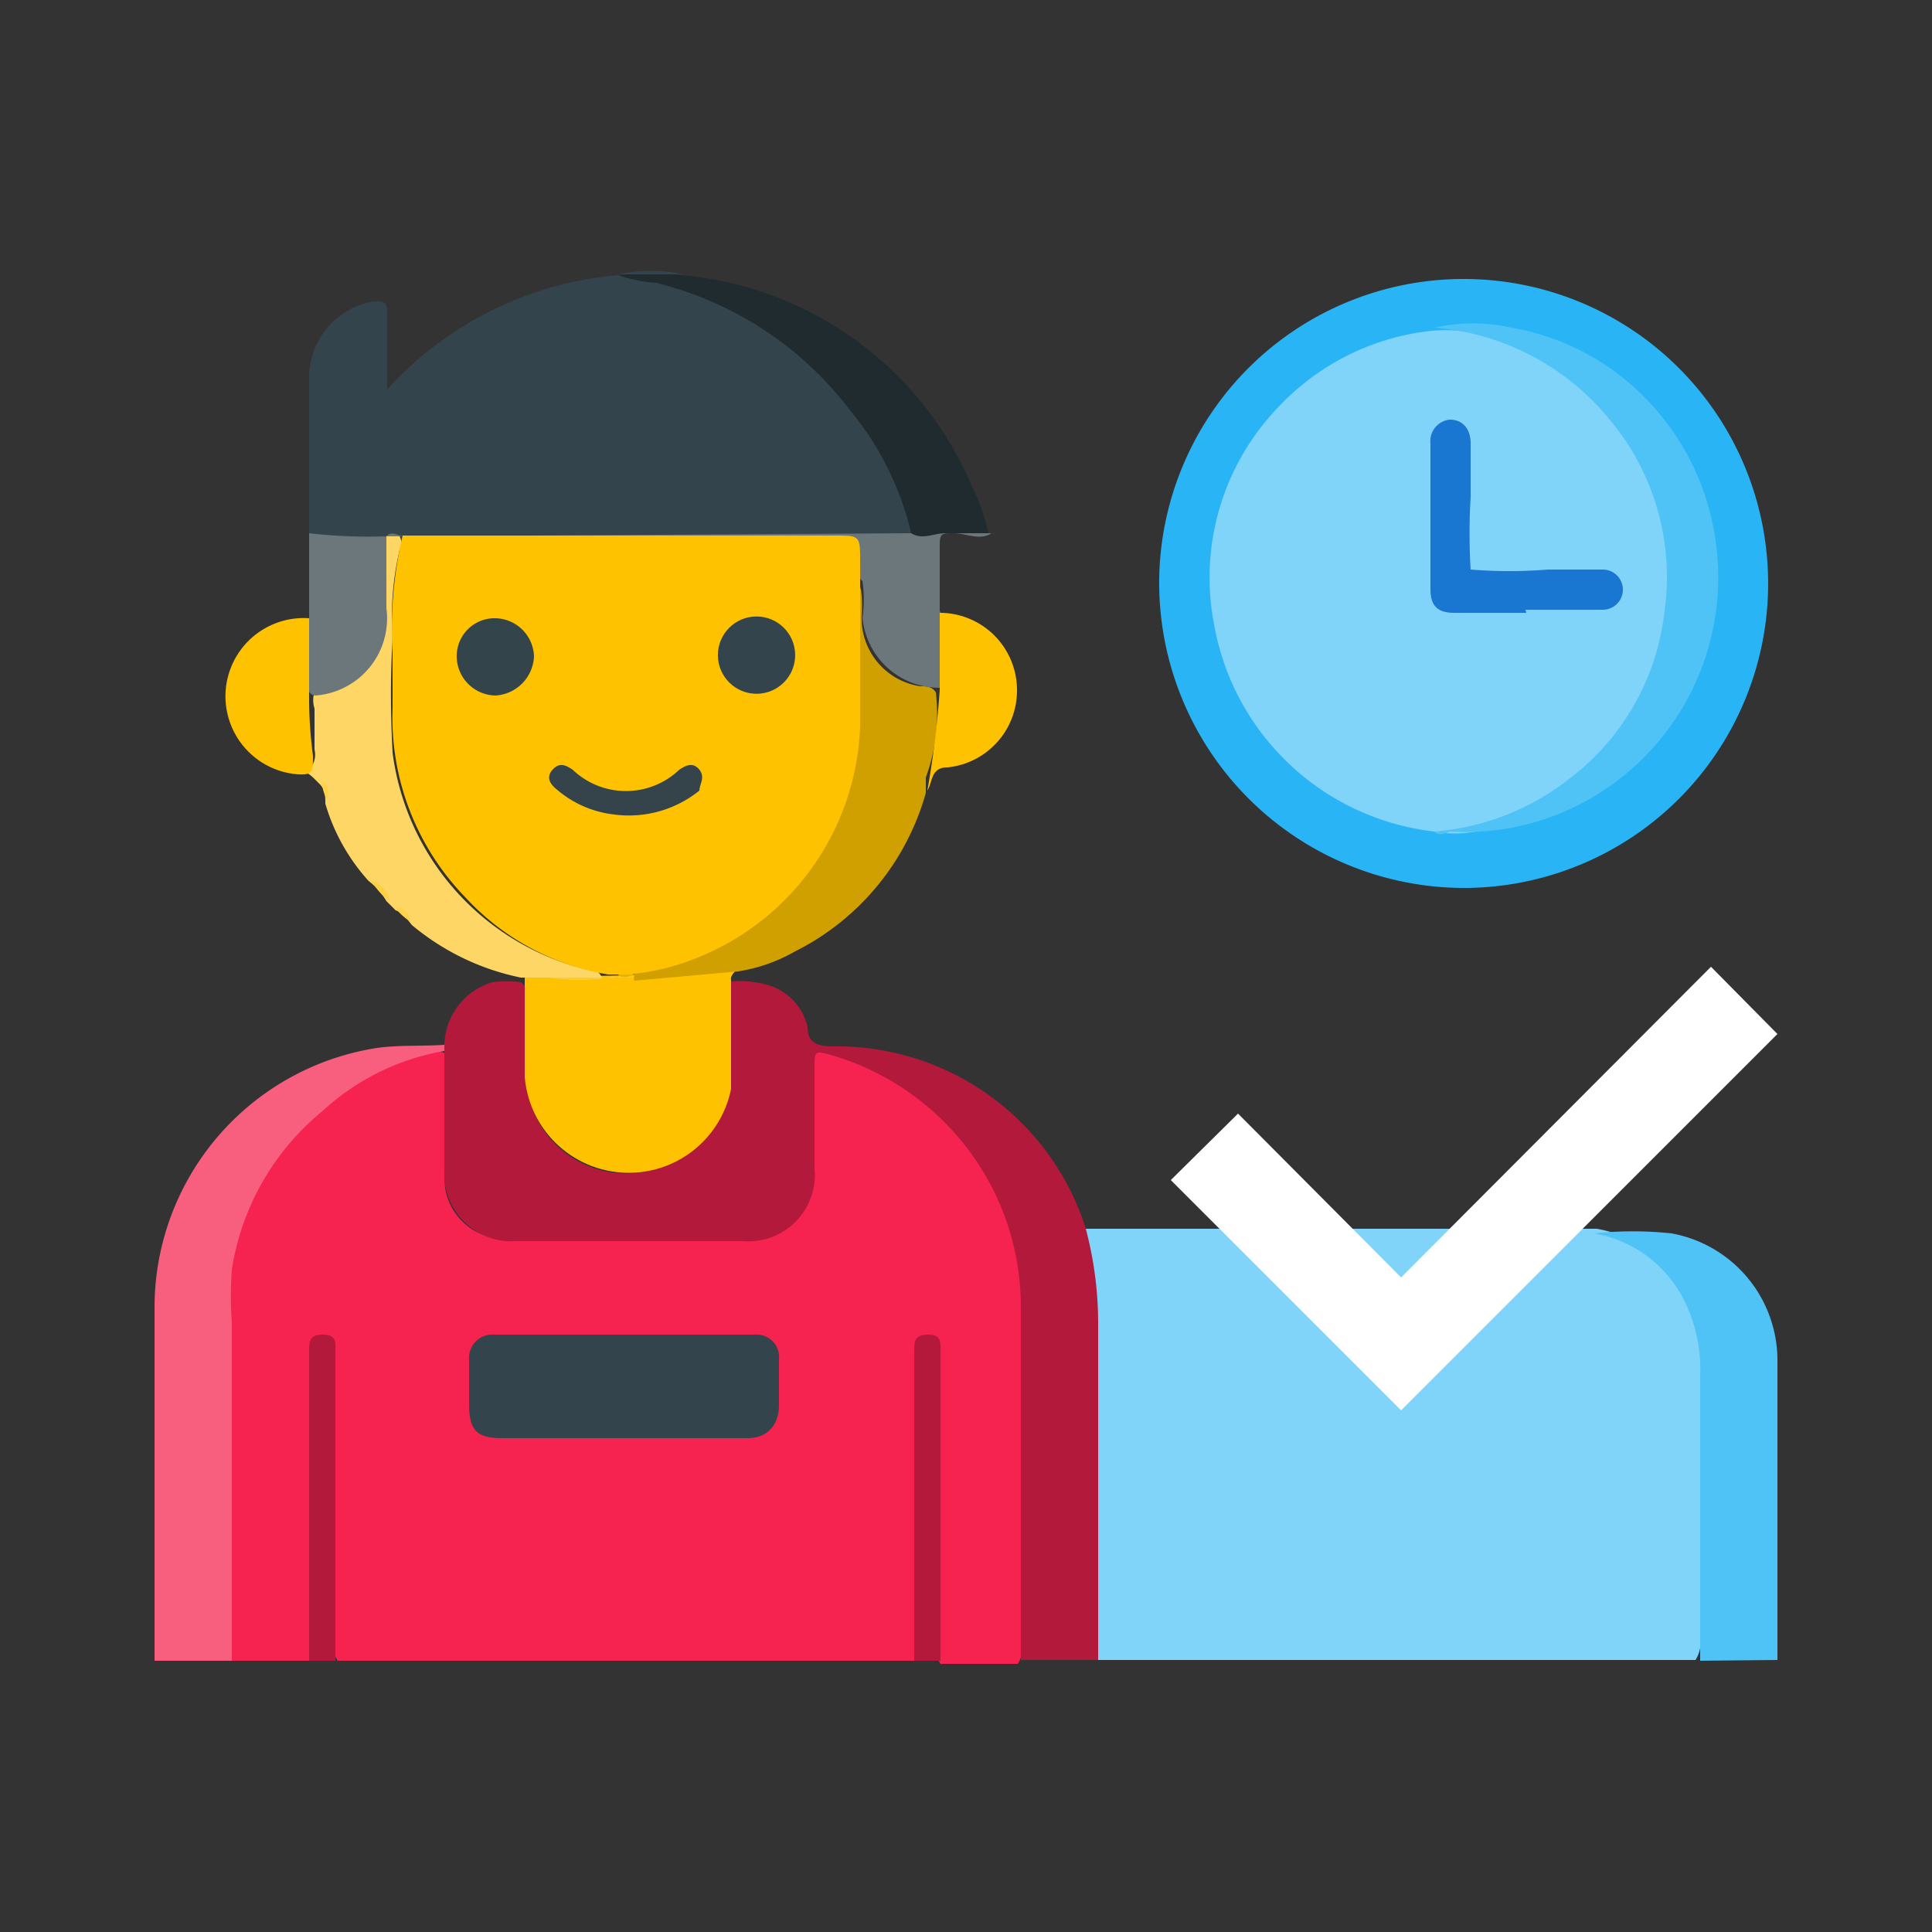
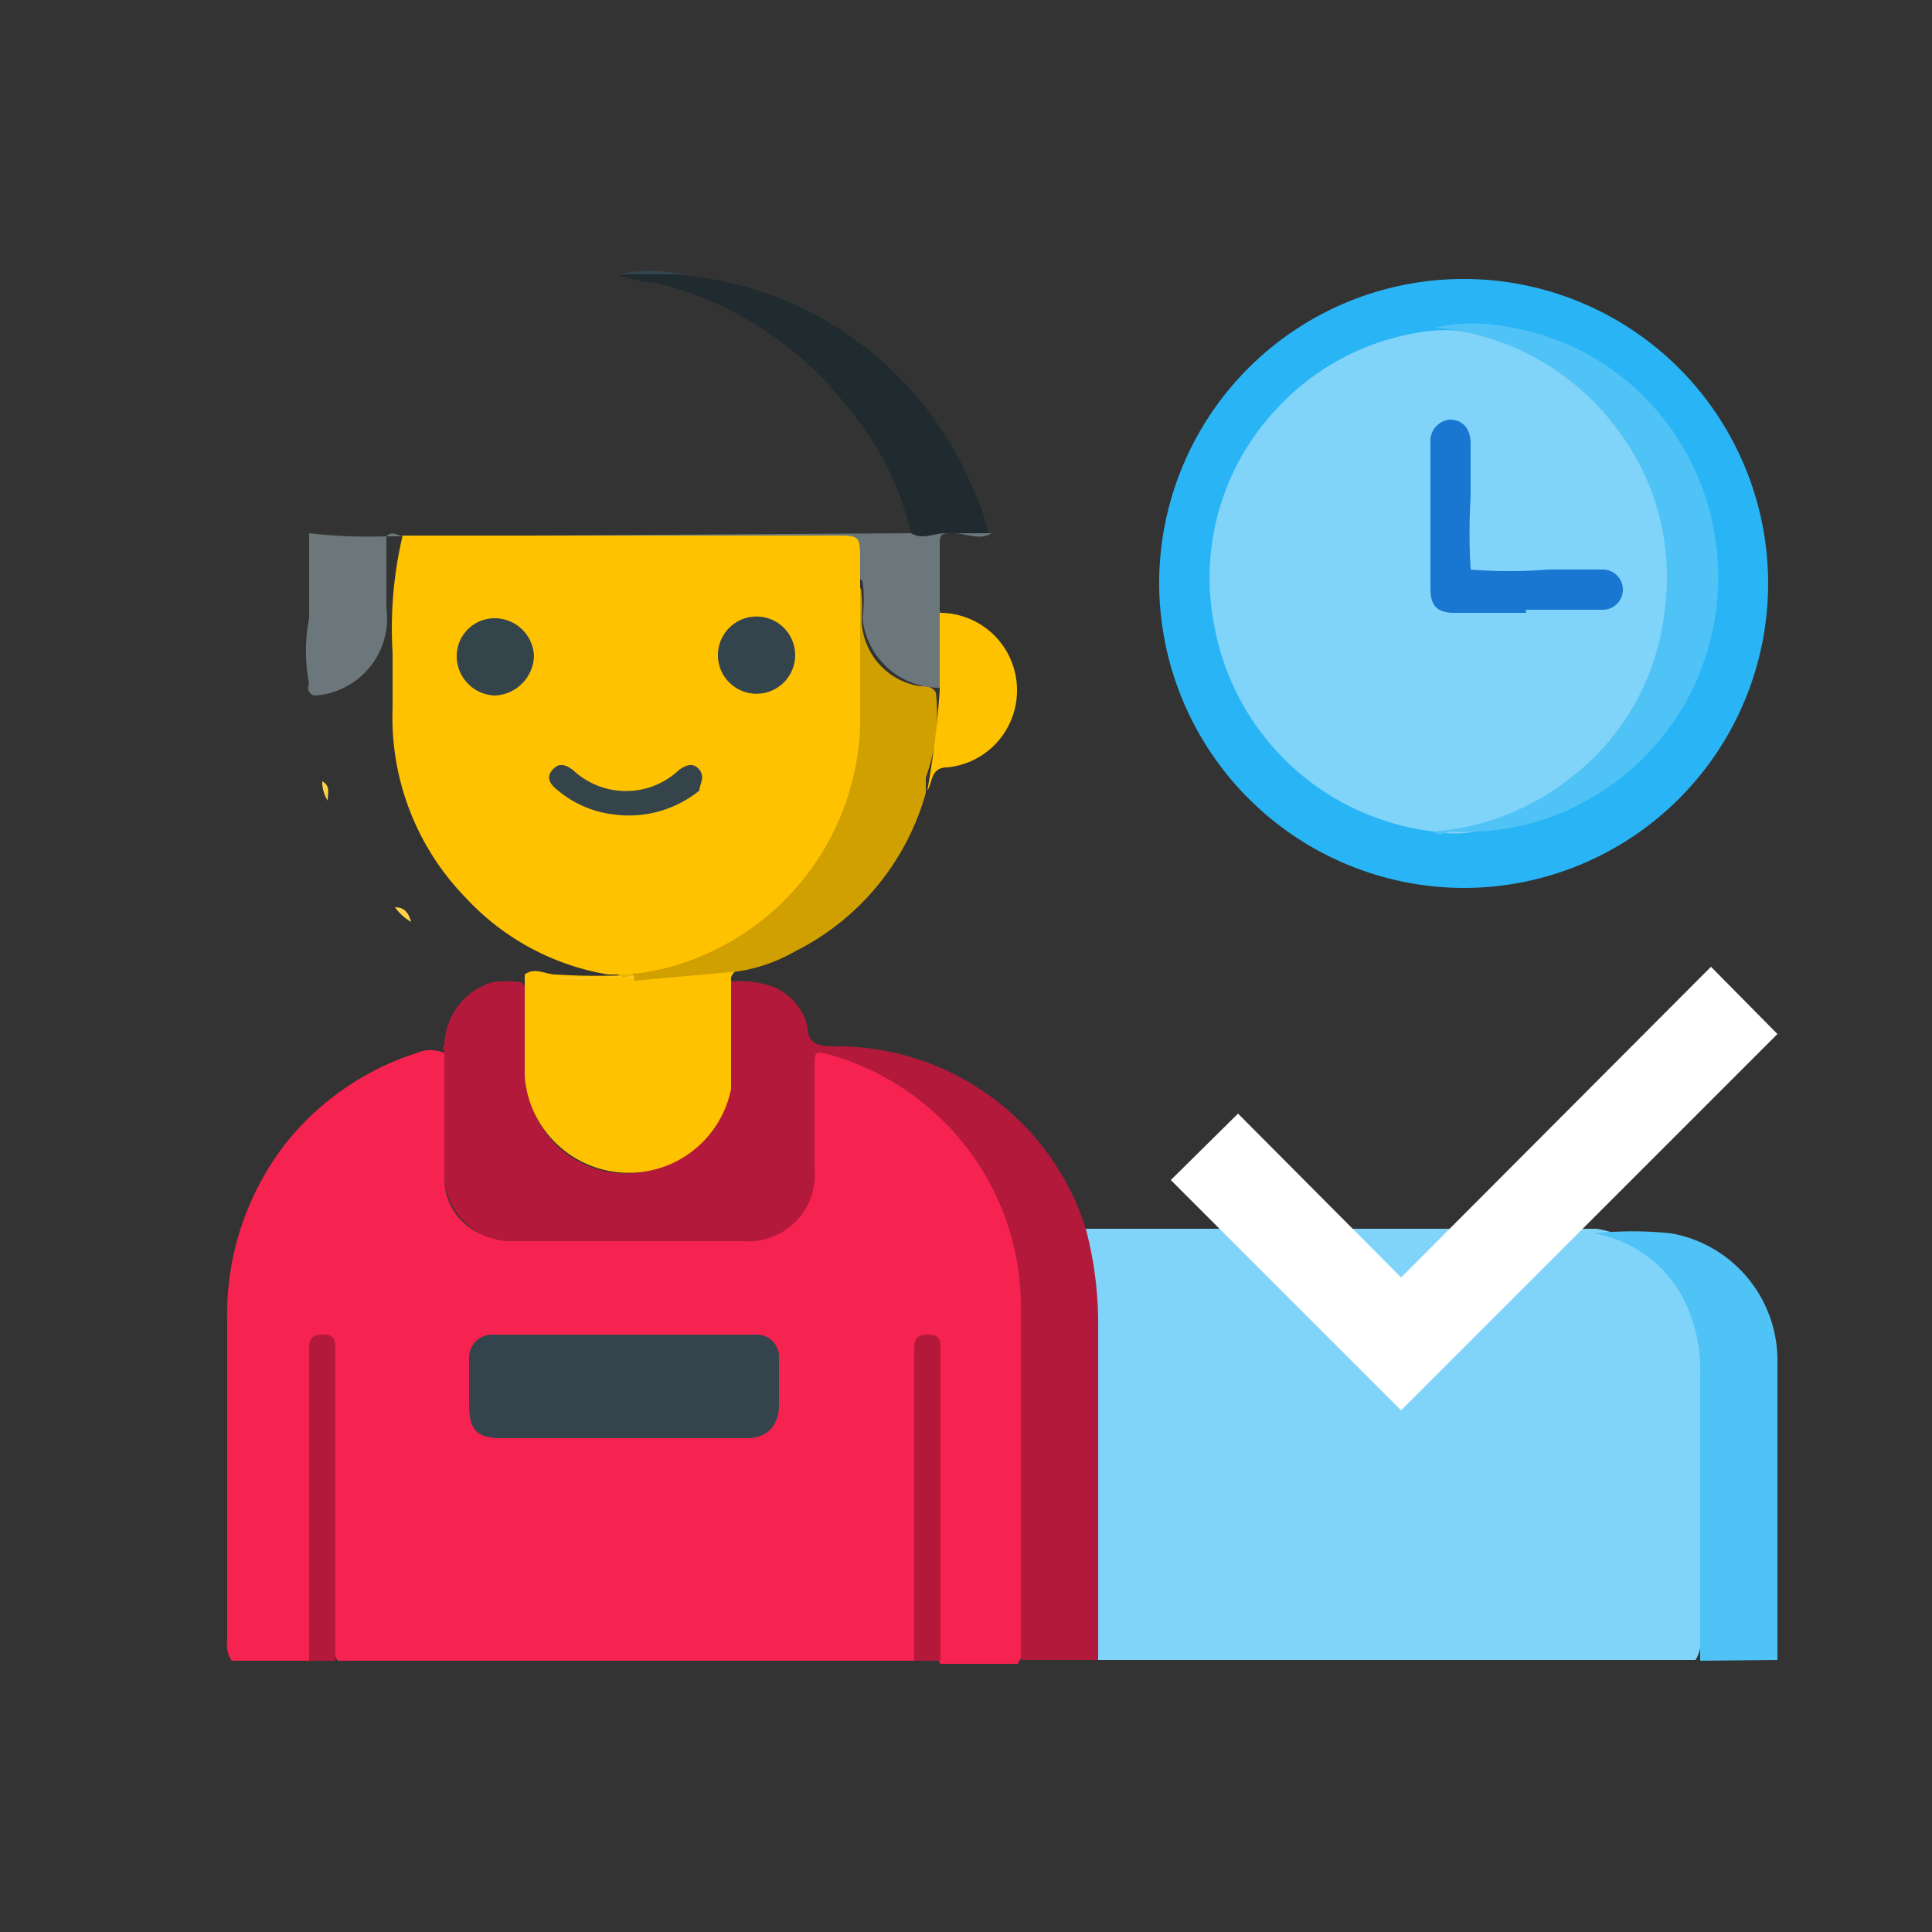
<svg xmlns="http://www.w3.org/2000/svg" viewBox="0 0 25 25">
  <rect x="0" y="0" width="25" height="25" fill="#333333" stroke="none" />
  <defs>
    <style>.cls-1{fill:#f62250;}.cls-2{fill:#80d3f9;}.cls-3{fill:#b3193b;}.cls-4{fill:#f85e7e;}.cls-5{fill:#4fc2f6;}.cls-6{fill:#b4193b;}.cls-7{fill:#34444c;}.cls-8{fill:#29b5f5;}.cls-9{fill:#fec200;}.cls-10{fill:#fed666;}.cls-11{fill:#d09f00;}.cls-12{fill:#202b30;}.cls-13{fill:#6b777b;}.cls-14{fill:#fed03f;}.cls-15{fill:#fed249;}.cls-16{fill:#fed247;}.cls-17{fill:#6ecdf8;}.cls-18{fill:#fecb2e;}.cls-19{fill:#e9b303;}.cls-20{fill:#1976d1;}.cls-21{fill:#34444b;}.cls-22{fill:#35444b;}.cls-23{fill:#fff;}</style>
  </defs>
  <title>Artboard 9 copy 2</title>
  <g id="Layer_15" data-name="Layer 15">
    <path class="cls-1" d="M11.83,21.49H4.37a.48.48,0,0,1-.07-.34q0-1.75,0-3.5a1,1,0,0,0,0-.25.09.09,0,0,0-.17,0,1,1,0,0,0,0,.25q0,1.75,0,3.5a.48.48,0,0,1-.07.34H3a.35.35,0,0,1-.06-.26c0-1.37,0-2.75,0-4.12a3.62,3.62,0,0,1,.73-2.28,3.54,3.54,0,0,1,1.71-1.2.46.46,0,0,1,.38,0,.46.46,0,0,1,0,.28c0,.38,0,.75,0,1.13a1.5,1.5,0,0,0,0,.33.78.78,0,0,0,.81.66H9.59a.8.8,0,0,0,.85-.85c0-.43,0-.86,0-1.29,0-.28.06-.32.33-.24a3.45,3.45,0,0,1,2.46,3.2q0,2.18,0,4.36a.45.45,0,0,1-.06.32h-1a.48.48,0,0,1-.07-.34q0-1.75,0-3.5a1,1,0,0,0,0-.25.09.09,0,0,0-.17,0,1,1,0,0,0,0,.25q0,1.75,0,3.5A.48.48,0,0,1,11.83,21.49Z" />
    <path class="cls-2" d="M14.05,15.9h6.37c.08,0,.16,0,.24,0A1.62,1.62,0,0,1,22,17.32a7.57,7.57,0,0,1,0,.93c0,1,0,1.94,0,2.91a.45.45,0,0,1-.06.32h-7.8a.48.48,0,0,1-.07-.34q0-2,0-4a5.36,5.36,0,0,0-.09-1A.39.39,0,0,1,14.05,15.9Z" />
    <path class="cls-3" d="M14.05,15.9a4.78,4.78,0,0,1,.16,1.27c0,1.44,0,2.87,0,4.31h-1q0-2.29,0-4.58a3.39,3.39,0,0,0-2.43-3.24c-.24-.07-.24-.07-.24.17q0,.65,0,1.29a.86.86,0,0,1-.93.94H6.68a.87.87,0,0,1-.93-.92c0-.51,0-1,0-1.54a.05.05,0,0,1,0-.08.87.87,0,0,1,.62-.81,1.42,1.42,0,0,1,.37,0c.09.06.07.16.07.25,0,.31,0,.62,0,.94a1.29,1.29,0,0,0,2.55.27A6.6,6.6,0,0,0,9.4,13c0-.1,0-.21.06-.3a1.35,1.35,0,0,1,.49.05.74.74,0,0,1,.5.54c0,.21.13.25.34.25A3.38,3.38,0,0,1,14,15.75Z" />
-     <path class="cls-4" d="M5.75,13.52v.08a3.1,3.1,0,0,0-1.58.78A3.3,3.3,0,0,0,3,16.43a4.71,4.71,0,0,0,0,.68C3,18.57,3,20,3,21.49H2q0-2.31,0-4.62a3.4,3.4,0,0,1,2.88-3.31C5.17,13.52,5.46,13.54,5.75,13.52Z" />
    <path class="cls-5" d="M22,21.49c0-1.23,0-2.46,0-3.69a2,2,0,0,0-.22-1,1.61,1.61,0,0,0-1.15-.84s0,0,0,0h0a4.71,4.71,0,0,1,1,0A1.67,1.67,0,0,1,23,17.61c0,1.29,0,2.58,0,3.87Z" />
    <path class="cls-3" d="M4,21.49q0-2,0-4c0-.13,0-.22.18-.22s.16.11.16.22q0,2,0,4Z" />
    <path class="cls-6" d="M11.83,21.49q0-2,0-4c0-.13,0-.22.18-.22s.16.11.16.22q0,2,0,4Z" />
-     <path class="cls-7" d="M4,6.9c0-.68,0-1.36,0-2a1,1,0,0,1,.84-1c.12,0,.17,0,.17.14,0,.33,0,.66,0,1A4.56,4.56,0,0,1,8,3.56a3.6,3.6,0,0,1,1.77.6,4.61,4.61,0,0,1,2,2.5c0,.1.1.22-.06.29A3.81,3.81,0,0,1,11,7H5.28A.7.7,0,0,0,5.1,7L5,7a5.19,5.19,0,0,1-.7,0A.41.41,0,0,1,4,6.9Z" />
    <path class="cls-8" d="M15,7.49a3.94,3.94,0,1,1,3.94,4A3.95,3.95,0,0,1,15,7.49Z" />
    <path class="cls-9" d="M9.46,12.68c0,.47,0,.94,0,1.41a1.35,1.35,0,0,1-2.67-.16c0-.42,0-.83,0-1.25v-.07c.13-.1.27,0,.4,0a8.33,8.33,0,0,0,1.06,0c.39-.07.79,0,1.18-.11a.17.17,0,0,1,.17,0S9.44,12.6,9.46,12.68Z" />
-     <path class="cls-10" d="M7.12,12.65l-.38,0a3.19,3.19,0,0,1-1.41-.68c-.06-.07-.11-.16-.21-.19L5,11.66a.89.89,0,0,0-.23-.26,2.56,2.56,0,0,1-.56-1c0-.08,0-.18-.07-.25S4,10,3.95,10a.28.28,0,0,0,.12-.3c0-.18,0-.35,0-.53a.37.37,0,0,1,0-.22.44.44,0,0,1,.21-.08A.92.92,0,0,0,5,7.92c0-.24,0-.49,0-.73A.34.34,0,0,1,5,6.94H5a.21.21,0,0,1,.17,0,.18.18,0,0,1,0,.18,3.79,3.79,0,0,0-.09,1.12,13.42,13.42,0,0,0,0,1.5,3.33,3.33,0,0,0,2.45,2.79c.09,0,.22,0,.26.13A2.58,2.58,0,0,1,7.12,12.65Z" />
    <path class="cls-11" d="M9.55,12.57l-1.34.12a.07.07,0,0,1,0-.06.09.09,0,0,1,0-.05,3.83,3.83,0,0,0,1.33-.52,3.2,3.2,0,0,0,1.51-2.67c0-.51,0-1,0-1.54a.43.43,0,0,1,0-.28c.11,0,.09.08.1.14a1.66,1.66,0,0,1,0,.25.89.89,0,0,0,.76.92c.07,0,.15,0,.2.08a2.38,2.38,0,0,1-.13,1.1c0,.06,0,.13,0,.2a3.28,3.28,0,0,1-1.69,2.05A2.15,2.15,0,0,1,9.55,12.57Z" />
    <path class="cls-12" d="M11.79,6.9A3.86,3.86,0,0,0,11,5.31,4.5,4.5,0,0,0,8.49,3.66,1.79,1.79,0,0,1,8,3.56H8a4.37,4.37,0,0,1,.81,0,4.5,4.5,0,0,1,3.77,2.74,2.57,2.57,0,0,1,.21.6,1.16,1.16,0,0,1-.39,0,1,1,0,0,0-.38.05A.19.19,0,0,1,11.79,6.9Z" />
    <path class="cls-13" d="M11.79,6.9c.15.09.29,0,.44,0h.6c-.15.1-.33,0-.49,0s-.18,0-.18.17,0,.55,0,.83a1.6,1.6,0,0,1,0,1,1,1,0,0,1-1-.91,1.6,1.6,0,0,0,0-.47c-.08-.07-.07-.18-.07-.27C11,7,11,7,10.77,7H5.57a.51.51,0,0,1-.36-.06H5c.07-.08.16,0,.23,0Z" />
    <path class="cls-13" d="M5,6.94c0,.31,0,.62,0,.93A1,1,0,0,1,4.08,9,.1.1,0,0,1,4,8.85,2.23,2.23,0,0,1,4,8V6.9A6.74,6.74,0,0,0,5,6.94Z" />
-     <path class="cls-9" d="M4,8c0,.26,0,.53,0,.79,0,.06,0,.14,0,.19a5.7,5.7,0,0,0,.05.8c0,.2,0,.25-.19.24A1,1,0,0,1,4,8Z" />
    <path class="cls-9" d="M12.16,8.93v-1a1,1,0,0,1,1,1,1,1,0,0,1-.9,1c-.22,0-.19.19-.26.3A12.32,12.32,0,0,0,12.16,8.93Z" />
    <path class="cls-7" d="M8.84,3.55H8A2,2,0,0,1,8.84,3.55Z" />
-     <path class="cls-14" d="M4.81,11.4a.33.33,0,0,1,.23.26A.82.82,0,0,1,4.81,11.4Z" />
    <path class="cls-15" d="M5.11,11.74c.14,0,.18.09.21.19A.71.71,0,0,1,5.11,11.74Z" />
    <path class="cls-16" d="M4.17,10.11c.11.06.07.16.07.25A.45.45,0,0,1,4.17,10.11Z" />
    <path class="cls-17" d="M20.63,15.9s0,0,0,0-.15,0-.21,0Z" />
    <path class="cls-7" d="M8.09,18.61H6.5c-.33,0-.43-.1-.43-.44s0-.39,0-.58a.3.3,0,0,1,.28-.32l.21,0h3l.25,0a.29.29,0,0,1,.27.32c0,.2,0,.4,0,.6s-.11.42-.41.42Z" />
    <path class="cls-2" d="M18.56,10.76a3.27,3.27,0,0,1-2.85-2.68,3.18,3.18,0,0,1,.82-2.8,3.18,3.18,0,0,1,2-1,1.92,1.92,0,0,1,1,.18,3.22,3.22,0,0,1,2.05,2.67,3.29,3.29,0,0,1-2.4,3.61A1.4,1.4,0,0,1,18.56,10.76Z" />
    <path class="cls-5" d="M18.56,10.76a3.25,3.25,0,0,0,1.77-.7A3.15,3.15,0,0,0,21.54,7.9a3.16,3.16,0,0,0-.67-2.42,3.26,3.26,0,0,0-2.31-1.24,2.29,2.29,0,0,1,1,0,3.18,3.18,0,0,1,1.71.89A3.28,3.28,0,0,1,22.2,7a3.3,3.3,0,0,1-2,3.52,3.25,3.25,0,0,1-1.44.24C18.68,10.79,18.61,10.82,18.56,10.76Z" />
    <path class="cls-18" d="M8.2,12.65v0H7.32c-.07,0-.14,0-.2,0a3.07,3.07,0,0,0,.75,0,.13.13,0,0,1,.12,0C8.06,12.59,8.15,12.59,8.2,12.65Z" />
    <path class="cls-9" d="M8,12.61H7.87a3.23,3.23,0,0,1-1.85-1,3.34,3.34,0,0,1-.94-2.45c0-.24,0-.47,0-.71a5.25,5.25,0,0,1,.13-1.52H10.8c.33,0,.33,0,.33.34,0,.1,0,.19,0,.29,0,.61,0,1.22,0,1.83a3.35,3.35,0,0,1-2.1,3,3,3,0,0,1-.82.21A.26.26,0,0,1,8,12.61Z" />
    <path class="cls-19" d="M8,12.61h.21v0C8.13,12.64,8.05,12.67,8,12.61Z" />
    <path class="cls-20" d="M19.75,7.93h-.93c-.22,0-.31-.09-.31-.31q0-.94,0-1.88a.28.28,0,0,1,.25-.31c.16,0,.27.11.27.31s0,.46,0,.69a7.81,7.81,0,0,0,0,.94,6.17,6.17,0,0,0,1,0h.71a.26.26,0,1,1,0,.52h-1Z" />
    <circle class="cls-7" cx="9.79" cy="8.48" r="0.5" transform="translate(-0.08 0.09) rotate(-0.54)" />
    <path class="cls-21" d="M6.4,8a.51.51,0,0,1,.51.49.53.53,0,0,1-.5.51.51.51,0,0,1-.5-.5A.49.49,0,0,1,6.4,8Z" />
    <path class="cls-22" d="M7.95,10.54a1.37,1.37,0,0,1-.74-.32c-.09-.07-.15-.16-.06-.26s.17-.06.26,0a1,1,0,0,0,1.38,0c.09-.06.18-.1.26,0s0,.19,0,.27A1.45,1.45,0,0,1,7.95,10.54Z" />
    <polygon class="cls-23" points="18.13 18.25 15.15 15.27 16.02 14.41 18.13 16.53 22.14 12.51 23 13.38 18.13 18.25" />
  </g>
</svg>